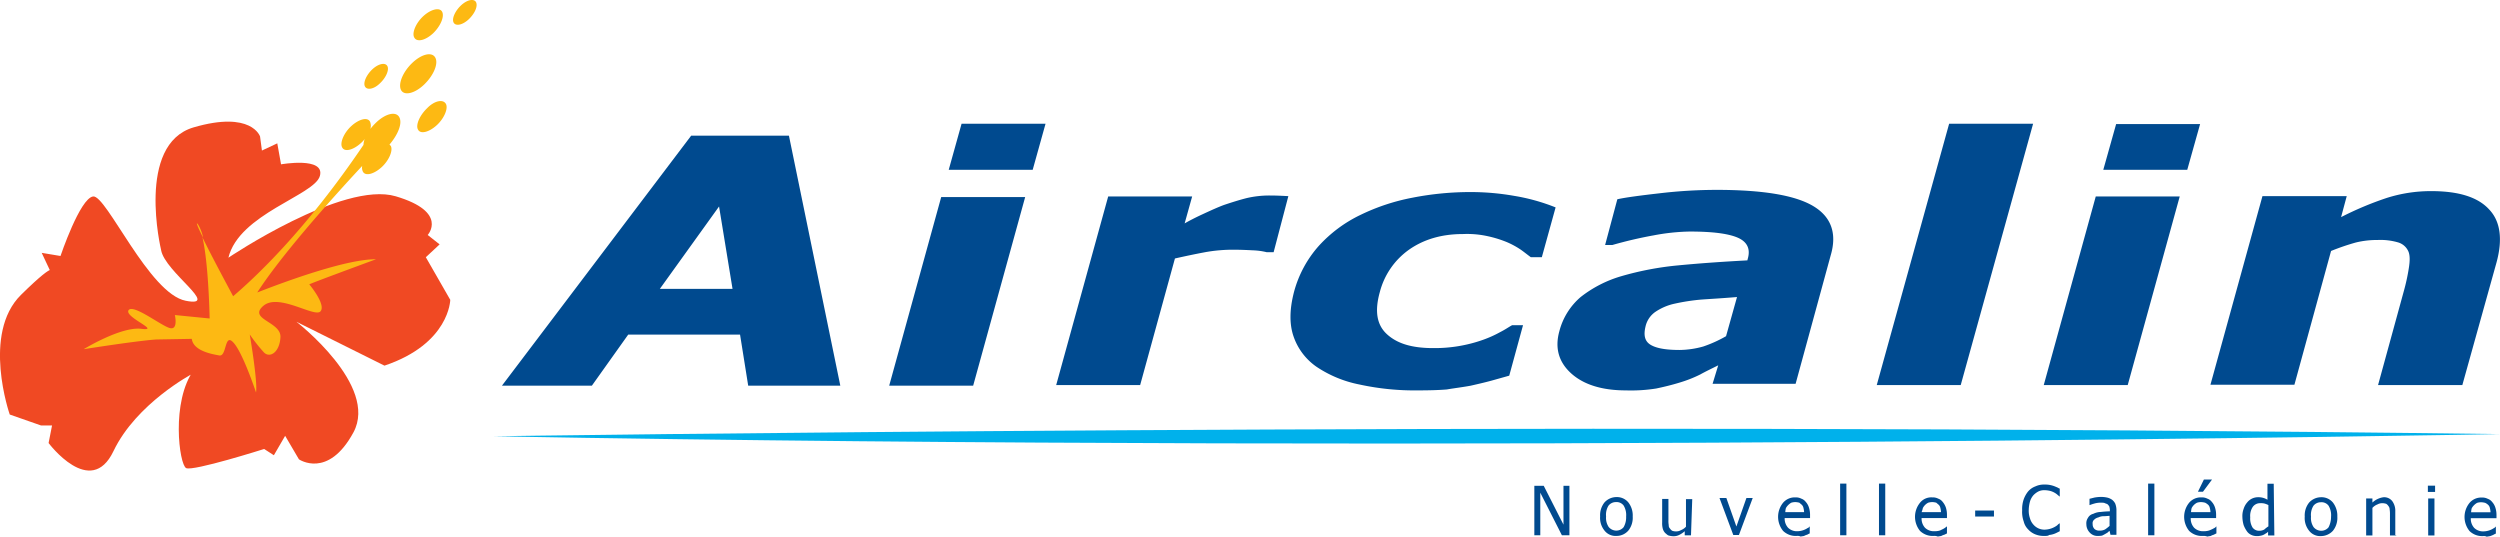
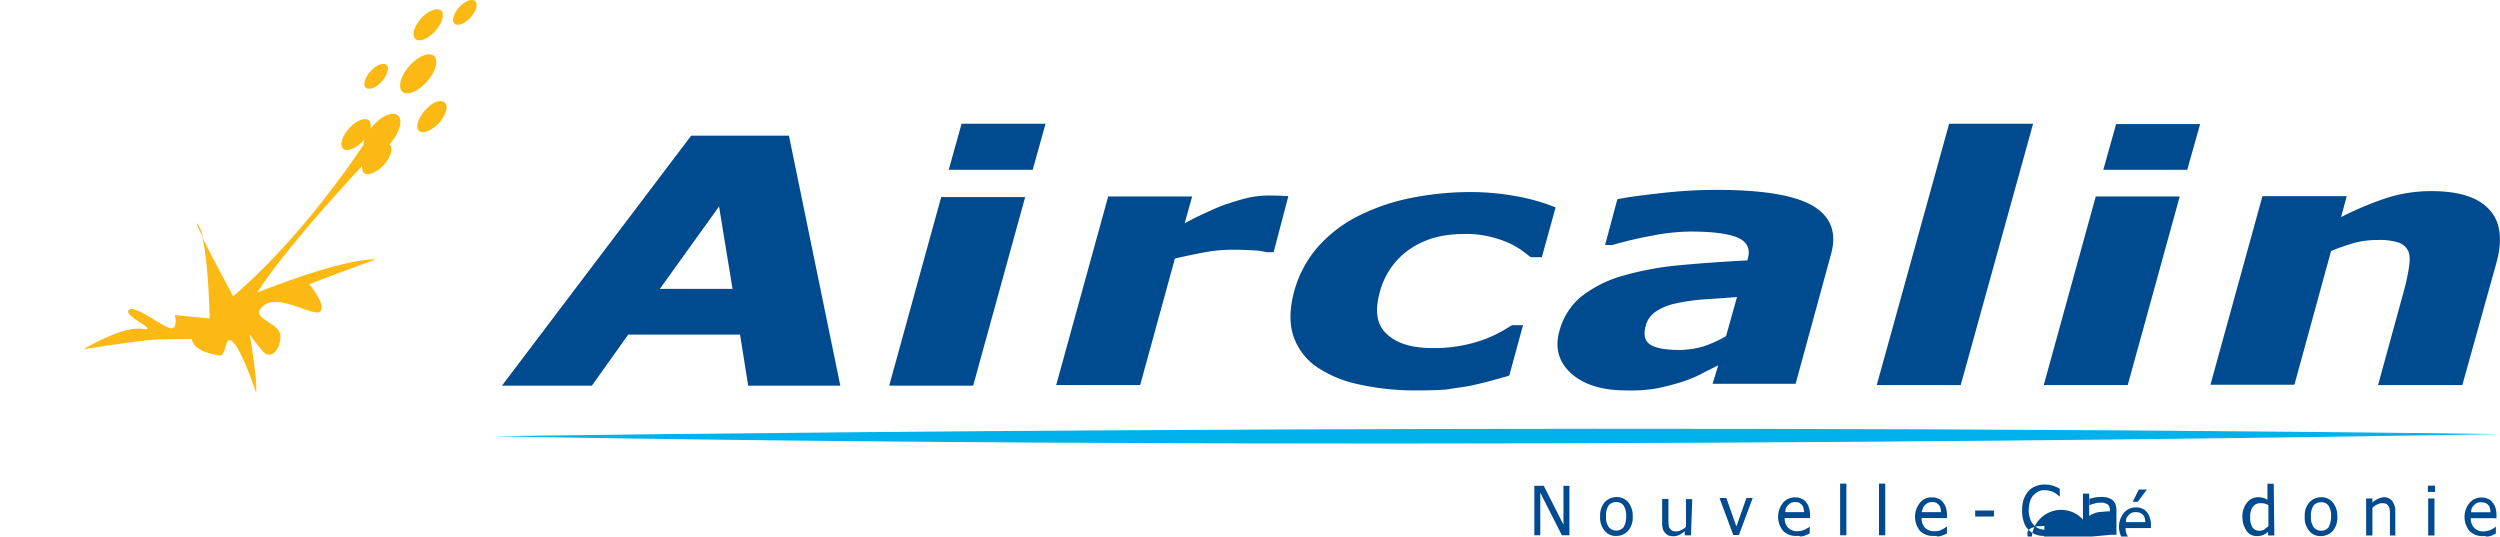
<svg xmlns="http://www.w3.org/2000/svg" viewBox="0 0 797.92 171.25">
  <defs>
    <style>.cls-1{fill:#004a8f;}.cls-2{fill:#00b1eb;}.cls-3{fill:#f04923;}.cls-4{fill:#fdb913;}</style>
  </defs>
  <g id="Layer_2" data-name="Layer 2">
    <g id="Layer_1-2" data-name="Layer 1">
-       <path class="cls-1" d="M500.91,170.85h-2.4l-6.9-13.6v13.6h-1.9v-15.8h3l6.3,12.4v-12.4h1.9Zm18.1-6a5.87,5.87,0,0,0-.8-3.5,2.77,2.77,0,0,0-2.4-1.1,3,3,0,0,0-2.4,1.1,5.49,5.49,0,0,0-.8,3.5,5.21,5.21,0,0,0,.8,3.3,3.13,3.13,0,0,0,2.4,1.2,3,3,0,0,0,2.4-1.1,6.32,6.32,0,0,0,.8-3.4m2.1,0a6.55,6.55,0,0,1-1.4,4.5,5,5,0,0,1-3.8,1.7,4.45,4.45,0,0,1-3.8-1.7,6.4,6.4,0,0,1-1.4-4.5,6.55,6.55,0,0,1,1.4-4.5,5.17,5.17,0,0,1,3.8-1.7,4.72,4.72,0,0,1,3.8,1.7,6.73,6.73,0,0,1,1.4,4.5m18.6,6h-2v-1.3a8.06,8.06,0,0,1-1.8,1.2,3.92,3.92,0,0,1-1.8.4,5.9,5.9,0,0,1-1.4-.2c-.5-.1-.8-.5-1.2-.8a3.22,3.22,0,0,1-.8-1.4,6.48,6.48,0,0,1-.2-2v-7.5h2V166a7.59,7.59,0,0,0,.1,1.6,1.37,1.37,0,0,0,.4,1.1,2.31,2.31,0,0,0,.7.7,3.26,3.26,0,0,0,1.2.2,2.93,2.93,0,0,0,1.6-.4,4.19,4.19,0,0,0,1.6-1.1v-8.8h2Zm19.7-11.9-4.4,11.8h-1.8l-4.4-11.8H551l3.2,9.1,3.2-9.1Zm16.4,4.6a5.9,5.9,0,0,0-.2-1.4,1.91,1.91,0,0,0-.5-1c-.2-.2-.6-.5-.8-.7a5.85,5.85,0,0,0-1.3-.2,4.44,4.44,0,0,0-1.3.2,4.62,4.62,0,0,0-1.7,1.7,5.85,5.85,0,0,0-.2,1.3h6.1Zm-2.3,7.5a5.82,5.82,0,0,1-4.4-1.6,7.13,7.13,0,0,1,0-9,4.89,4.89,0,0,1,3.9-1.7,3.81,3.81,0,0,1,1.9.4,3,3,0,0,1,1.4,1,4.78,4.78,0,0,1,1,1.7,7.46,7.46,0,0,1,.4,2.4v1.1h-8.1a4.33,4.33,0,0,0,1.1,3.1,4,4,0,0,0,2.9,1.1,6.11,6.11,0,0,0,3.3-1c.2-.1.5-.2.6-.5h.1v2.2a5.9,5.9,0,0,0-.8.4,4.18,4.18,0,0,0-1,.4c-.4.1-.7.1-1.1.2a2.17,2.17,0,0,0-1.2-.2m13.8-16.7h2v16.5h-2Zm12.4,0h2v16.5h-2Zm19.8,9.2a5.9,5.9,0,0,0-.2-1.4,1.91,1.91,0,0,0-.5-1c-.2-.2-.6-.5-.8-.7a5.07,5.07,0,0,0-1.3-.2,4.44,4.44,0,0,0-1.3.2,4,4,0,0,0-1.7,1.7,6.47,6.47,0,0,1-.4,1.3h6.2Zm-2.3,7.5a5.82,5.82,0,0,1-4.4-1.6,7.13,7.13,0,0,1,0-9,4.6,4.6,0,0,1,3.9-1.7,3.81,3.81,0,0,1,1.9.4,3,3,0,0,1,1.4,1,5.85,5.85,0,0,1,1,1.7,7.46,7.46,0,0,1,.4,2.4v1.1h-8.1a4.33,4.33,0,0,0,1.1,3.1,4,4,0,0,0,2.9,1.1,5.7,5.7,0,0,0,1.3-.1,2.82,2.82,0,0,0,1.1-.4,5.37,5.37,0,0,0,1.6-1h.1v2.2l-.8.4a4.18,4.18,0,0,0-1,.4c-.4.1-.7.1-1.1.2a3,3,0,0,0-1.3-.2m13.2-8.1h6v1.9h-6Zm22.1,8.1a7.1,7.1,0,0,1-2.9-.5,6,6,0,0,1-2.3-1.6,5.22,5.22,0,0,1-1.4-2.5,9,9,0,0,1-.5-3.6,9.56,9.56,0,0,1,.5-3.5,8.57,8.57,0,0,1,1.4-2.5,5.59,5.59,0,0,1,2.3-1.6,6.53,6.53,0,0,1,2.9-.6,8.38,8.38,0,0,1,3.8.8c.4.1.7.4,1.1.5v2.5h-.1c-.2-.2-.5-.4-.7-.6a6,6,0,0,0-2.4-1.2,8.81,8.81,0,0,0-1.7-.2,4.33,4.33,0,0,0-1.9.4,6.1,6.1,0,0,0-1.6,1.2,5.47,5.47,0,0,0-1.1,2,11,11,0,0,0-.4,2.7,7.32,7.32,0,0,0,.4,2.7,4.9,4.9,0,0,0,1.1,2,4.63,4.63,0,0,0,3.5,1.6,7,7,0,0,0,4.1-1.4,3.74,3.74,0,0,1,.7-.6h.1v2.5l-1,.5a6.65,6.65,0,0,1-2.4.7c-.3.3-.8.3-1.5.3m20.8-3.2v-3.2c-.5,0-1.1.1-1.8.1a3.92,3.92,0,0,0-1.8.4,2.73,2.73,0,0,0-1.3.7,1.47,1.47,0,0,0-.5,1.4,2.11,2.11,0,0,0,.6,1.6,2.31,2.31,0,0,0,1.7.5,3.29,3.29,0,0,0,1.7-.4,13.44,13.44,0,0,0,1.4-1.1m0,1.6a2.2,2.2,0,0,0-.6.5,16.18,16.18,0,0,1-1.8,1,7.08,7.08,0,0,1-1.4.1A3.25,3.25,0,0,1,667,170a3.86,3.86,0,0,1-1.1-2.7,3,3,0,0,1,.5-2,2.57,2.57,0,0,1,1.7-1.3,5.65,5.65,0,0,1,2.4-.6,28.25,28.25,0,0,1,2.9-.2v-.5a4.25,4.25,0,0,0-.2-1.1,3.74,3.74,0,0,0-.6-.7c-.2-.1-.6-.2-1-.4a8.07,8.07,0,0,0-2.7.1,13.89,13.89,0,0,0-1.9.6h-.1v-2l1.6-.4a13.55,13.55,0,0,1,2-.2,9.49,9.49,0,0,1,2,.2,4.59,4.59,0,0,1,1.6.7,3.78,3.78,0,0,1,1,1.2,5.85,5.85,0,0,1,.4,1.9v8.1h-1.9Zm12.3-15.1h2v16.5h-2Zm20.4-1.3-2.9,3.9h-1.6l1.9-3.9Zm-.5,10.5a5.9,5.9,0,0,0-.2-1.4,1.91,1.91,0,0,0-.5-1,4.31,4.31,0,0,0-1-.7,5.85,5.85,0,0,0-1.3-.2,4.44,4.44,0,0,0-1.3.2,4,4,0,0,0-1.7,1.7,5.85,5.85,0,0,0-.2,1.3h6.2Zm-2.4,7.5a5.82,5.82,0,0,1-4.4-1.6,7.13,7.13,0,0,1,0-9,4.89,4.89,0,0,1,3.9-1.7,3.81,3.81,0,0,1,1.9.4,3,3,0,0,1,1.4,1,4.78,4.78,0,0,1,1,1.7,7.46,7.46,0,0,1,.4,2.4v1.1h-8.1a4.33,4.33,0,0,0,1.1,3.1,4,4,0,0,0,2.9,1.1,5.7,5.7,0,0,0,1.3-.1,4.23,4.23,0,0,0,1.2-.4,9.29,9.29,0,0,0,1-.5,1.33,1.33,0,0,0,.6-.5h.1v2.2a5.9,5.9,0,0,0-.8.4,4.18,4.18,0,0,0-1,.4c-.4.1-.7.1-1.1.2a3.64,3.64,0,0,0-1.4-.2M724,168v-6.8a6.94,6.94,0,0,0-1.3-.5,5.28,5.28,0,0,0-1.3-.1,2.85,2.85,0,0,0-2.4,1.2,5.21,5.21,0,0,0-.8,3.3,5.63,5.63,0,0,0,.7,3.2,2.53,2.53,0,0,0,2.2,1.1,3.17,3.17,0,0,0,1.6-.4,8.51,8.51,0,0,1,1.3-1m1.9,2.9h-2v-1.2a2.41,2.41,0,0,1-.8.6,3.63,3.63,0,0,1-1.7.7,4.1,4.1,0,0,1-1.1.1,3.92,3.92,0,0,1-1.8-.4,3.33,3.33,0,0,1-1.4-1.2,8.48,8.48,0,0,1-1-1.9,10.13,10.13,0,0,1-.4-2.6,6.46,6.46,0,0,1,.4-2.6,5.64,5.64,0,0,1,1.1-2,4.4,4.4,0,0,1,3.5-1.7,5.42,5.42,0,0,1,3,.8v-5.1h2Zm18.1-6a5.87,5.87,0,0,0-.8-3.5,2.77,2.77,0,0,0-2.4-1.1,3,3,0,0,0-2.4,1.1,5.49,5.49,0,0,0-.8,3.5,5.21,5.21,0,0,0,.8,3.3,3.13,3.13,0,0,0,2.4,1.2,3,3,0,0,0,2.4-1.1,7.39,7.39,0,0,0,.8-3.4m2,0a6.55,6.55,0,0,1-1.4,4.5,5.2,5.2,0,0,1-3.8,1.7,4.45,4.45,0,0,1-3.8-1.7,6.4,6.4,0,0,1-1.4-4.5,6.55,6.55,0,0,1,1.4-4.5,5.2,5.2,0,0,1,3.8-1.7,4.72,4.72,0,0,1,3.8,1.7,6.91,6.91,0,0,1,1.4,4.5m18.8,6h-2v-6.7a8.6,8.6,0,0,0-.1-1.6,1.67,1.67,0,0,0-.4-1.1,2.31,2.31,0,0,0-.7-.7,4.3,4.3,0,0,0-1.2-.2,3.17,3.17,0,0,0-1.6.4,4.19,4.19,0,0,0-1.6,1.1v8.8h-2v-11.8h2v1.3a6.28,6.28,0,0,1,1.8-1.2,6.07,6.07,0,0,1,1.8-.5,3.29,3.29,0,0,1,2.7,1.2,5.19,5.19,0,0,1,1,3.3v7.6h.3Zm10.2,0h2v-11.8h-2Zm-.1-13.9h2.3v-2h-2.3Zm20,6.6a5.9,5.9,0,0,0-.2-1.4,1.91,1.91,0,0,0-.5-1,3.59,3.59,0,0,0-1-.7,5.85,5.85,0,0,0-1.3-.2,4.44,4.44,0,0,0-1.3.2,4.62,4.62,0,0,0-1.7,1.7,5.85,5.85,0,0,0-.2,1.3h6.2Zm-2.3,7.5a5.82,5.82,0,0,1-4.4-1.6,7.13,7.13,0,0,1,0-9,4.89,4.89,0,0,1,3.9-1.7,3.81,3.81,0,0,1,1.9.4,3,3,0,0,1,1.4,1,4.78,4.78,0,0,1,1,1.7,7.46,7.46,0,0,1,.4,2.4v1.1h-8.2a4.33,4.33,0,0,0,1.1,3.1,4,4,0,0,0,2.9,1.1,6.11,6.11,0,0,0,3.3-1,1.33,1.33,0,0,0,.6-.5h.1v2.2a5.9,5.9,0,0,0-.8.4,10.37,10.37,0,0,1-1,.4c-.4.1-.7.1-1.1.2a2,2,0,0,0-1.1-.2m-558.8-78.9-4.3-26.3-18.9,26.3Zm-73.6,30.9,60.4-79.8h31.2l16.4,79.8h-29.4l-2.6-16.3h-35.7l-11.6,16.3Zm169.4-68.9h-26.8l4.1-14.7h26.8Zm-19,68.9h-26.8l16.6-60.2h26.8Zm95.9-42.6h-2.2a21.2,21.2,0,0,0-4.3-.6c-1.9-.1-4.1-.2-6.3-.2a50.22,50.22,0,0,0-9.1.8c-3.2.6-6.5,1.3-9.6,2l-11.1,40.4h-26.8l16.6-60.2h26.8l-2.4,8.6c1.4-.8,3.3-1.8,5.9-3s4.8-2.2,6.7-2.9c2.4-.8,4.9-1.6,7.3-2.2a31.9,31.9,0,0,1,7.5-.8c1.9,0,3.8.1,5.7.2Zm46.2,44.1a82.74,82.74,0,0,1-18.9-1.9,37.48,37.48,0,0,1-13.7-5.7,19.47,19.47,0,0,1-7.3-9.8c-1.3-3.9-1.2-8.6.2-14a36.08,36.08,0,0,1,7.9-14.7,43.22,43.22,0,0,1,13.3-9.9,66.07,66.07,0,0,1,16.6-5.5,95.87,95.87,0,0,1,18.5-1.8,79.83,79.83,0,0,1,13.9,1.2,62.65,62.65,0,0,1,13.3,3.7l-4.4,15.9h-3.5c-1.1-.8-2.2-1.7-3.2-2.4a27,27,0,0,0-4.4-2.4,36.27,36.27,0,0,0-6.1-1.9,30.58,30.58,0,0,0-8-.7c-6.8,0-12.5,1.7-17.2,5a23.94,23.94,0,0,0-9.3,13.5c-1.7,6.1-1,10.5,2.3,13.5s8,4.4,14.7,4.4a46.15,46.15,0,0,0,16.1-2.7,35.93,35.93,0,0,0,5.3-2.4c1.6-.8,2.7-1.6,3.8-2.2h3.5l-4.4,16.1-5.7,1.6c-2.2.6-4.4,1.1-6.6,1.6-2.7.5-5.3.8-7.6,1.2-2.4.2-5.4.3-9.1.3m98.2-17.3,3.5-12.5c-4.7.4-8.4.6-11.2.8a63.83,63.83,0,0,0-8.6,1.3,17.57,17.57,0,0,0-6.2,2.6,7.74,7.74,0,0,0-3.2,4.7c-.7,2.9-.2,4.8,1.7,5.9s4.9,1.6,9.2,1.6a29,29,0,0,0,7.5-1.1,40.51,40.51,0,0,0,7.3-3.3m-2.5,9.3c-2.2,1.1-4.1,2-5.7,2.9a41.1,41.1,0,0,1-6.6,2.6c-2.6.8-5.1,1.4-7.5,1.9a51.38,51.38,0,0,1-9.7.6c-7.5,0-13.4-1.8-17.4-5.4s-5.3-8.1-3.8-13.5a21.42,21.42,0,0,1,6.8-10.9,38.45,38.45,0,0,1,12.8-6.6,97.6,97.6,0,0,1,18.3-3.5c7.3-.7,14.7-1.2,22.1-1.6l.1-.4c1-3.3-.2-5.6-3.3-6.9s-8.2-1.9-15.2-1.9a67,67,0,0,0-11.4,1.2,134,134,0,0,0-13.3,3.1h-2.3l3.9-14.6c2.7-.6,7.3-1.2,13.4-1.9a157.37,157.37,0,0,1,18.2-1.1c14.8,0,25,1.7,30.8,5.1s7.8,8.7,5.7,15.8l-11.2,41h-26.5Zm77.4,6.3H599l23.1-83.4h26.8Zm72.3-68.7h-26.8l4.1-14.6h26.8Zm-19,68.7h-26.8l16.6-60.2h26.8Zm106.8,0H759l8.2-29.9a63.58,63.58,0,0,0,1.6-7.3c.4-2.4.4-4.2-.1-5.4a5.15,5.15,0,0,0-3.2-2.9,20,20,0,0,0-6.7-.8,28.15,28.15,0,0,0-6.9.8,74.42,74.42,0,0,0-7.9,2.7l-11.7,42.7h-26.8l16.6-60.2H749l-1.8,6.7a103.21,103.21,0,0,1,14.5-6.1A46.4,46.4,0,0,1,776,61c8.7,0,14.9,1.9,18.5,5.9,3.6,3.8,4.3,9.6,2.3,16.9Z" />
+       <path class="cls-1" d="M500.91,170.85h-2.4l-6.9-13.6v13.6h-1.9v-15.8h3l6.3,12.4v-12.4h1.9Zm18.1-6a5.87,5.87,0,0,0-.8-3.5,2.77,2.77,0,0,0-2.4-1.1,3,3,0,0,0-2.4,1.1,5.49,5.49,0,0,0-.8,3.5,5.21,5.21,0,0,0,.8,3.3,3.13,3.13,0,0,0,2.4,1.2,3,3,0,0,0,2.4-1.1,6.32,6.32,0,0,0,.8-3.4m2.1,0a6.55,6.55,0,0,1-1.4,4.5,5,5,0,0,1-3.8,1.7,4.45,4.45,0,0,1-3.8-1.7,6.4,6.4,0,0,1-1.4-4.5,6.55,6.55,0,0,1,1.4-4.5,5.17,5.17,0,0,1,3.8-1.7,4.72,4.72,0,0,1,3.8,1.7,6.73,6.73,0,0,1,1.4,4.5m18.6,6h-2v-1.3a8.06,8.06,0,0,1-1.8,1.2,3.92,3.92,0,0,1-1.8.4,5.9,5.9,0,0,1-1.4-.2c-.5-.1-.8-.5-1.2-.8a3.22,3.22,0,0,1-.8-1.4,6.48,6.48,0,0,1-.2-2v-7.5h2V166a7.59,7.59,0,0,0,.1,1.6,1.37,1.37,0,0,0,.4,1.1,2.31,2.31,0,0,0,.7.7,3.26,3.26,0,0,0,1.2.2,2.93,2.93,0,0,0,1.6-.4,4.19,4.19,0,0,0,1.6-1.1v-8.8h2Zm19.7-11.9-4.4,11.8h-1.8l-4.4-11.8H551l3.2,9.1,3.2-9.1Zm16.4,4.6a5.9,5.9,0,0,0-.2-1.4,1.91,1.91,0,0,0-.5-1c-.2-.2-.6-.5-.8-.7a5.85,5.85,0,0,0-1.3-.2,4.44,4.44,0,0,0-1.3.2,4.62,4.62,0,0,0-1.7,1.7,5.85,5.85,0,0,0-.2,1.3h6.1Zm-2.3,7.5a5.82,5.82,0,0,1-4.4-1.6,7.13,7.13,0,0,1,0-9,4.89,4.89,0,0,1,3.9-1.7,3.81,3.81,0,0,1,1.9.4,3,3,0,0,1,1.4,1,4.78,4.78,0,0,1,1,1.7,7.46,7.46,0,0,1,.4,2.4v1.1h-8.1a4.33,4.33,0,0,0,1.1,3.1,4,4,0,0,0,2.9,1.1,6.11,6.11,0,0,0,3.3-1c.2-.1.5-.2.6-.5h.1v2.2a5.9,5.9,0,0,0-.8.4,4.18,4.18,0,0,0-1,.4c-.4.1-.7.1-1.1.2a2.17,2.17,0,0,0-1.2-.2m13.8-16.7h2v16.5h-2Zm12.4,0h2v16.5h-2Zm19.8,9.2a5.9,5.9,0,0,0-.2-1.4,1.91,1.91,0,0,0-.5-1c-.2-.2-.6-.5-.8-.7a5.07,5.07,0,0,0-1.3-.2,4.44,4.44,0,0,0-1.3.2,4,4,0,0,0-1.7,1.7,6.47,6.47,0,0,1-.4,1.3h6.2Zm-2.3,7.5a5.82,5.82,0,0,1-4.4-1.6,7.13,7.13,0,0,1,0-9,4.6,4.6,0,0,1,3.9-1.7,3.81,3.81,0,0,1,1.9.4,3,3,0,0,1,1.4,1,5.85,5.85,0,0,1,1,1.7,7.46,7.46,0,0,1,.4,2.4v1.1h-8.1a4.33,4.33,0,0,0,1.1,3.1,4,4,0,0,0,2.9,1.1,5.7,5.7,0,0,0,1.3-.1,2.82,2.82,0,0,0,1.1-.4,5.37,5.37,0,0,0,1.6-1h.1v2.2l-.8.4a4.18,4.18,0,0,0-1,.4c-.4.1-.7.1-1.1.2a3,3,0,0,0-1.3-.2m13.2-8.1h6v1.9h-6Zm22.1,8.1a7.1,7.1,0,0,1-2.9-.5,6,6,0,0,1-2.3-1.6,5.22,5.22,0,0,1-1.4-2.5,9,9,0,0,1-.5-3.6,9.56,9.56,0,0,1,.5-3.5,8.57,8.57,0,0,1,1.4-2.5,5.59,5.59,0,0,1,2.3-1.6,6.53,6.53,0,0,1,2.9-.6,8.38,8.38,0,0,1,3.8.8c.4.1.7.4,1.1.5v2.5h-.1c-.2-.2-.5-.4-.7-.6a6,6,0,0,0-2.4-1.2,8.81,8.81,0,0,0-1.7-.2,4.33,4.33,0,0,0-1.9.4,6.1,6.1,0,0,0-1.6,1.2,5.47,5.47,0,0,0-1.1,2,11,11,0,0,0-.4,2.7,7.32,7.32,0,0,0,.4,2.7,4.9,4.9,0,0,0,1.1,2,4.63,4.63,0,0,0,3.5,1.6,7,7,0,0,0,4.1-1.4,3.74,3.74,0,0,1,.7-.6h.1v2.5l-1,.5a6.65,6.65,0,0,1-2.4.7c-.3.3-.8.3-1.5.3v-3.2c-.5,0-1.1.1-1.8.1a3.92,3.92,0,0,0-1.8.4,2.73,2.73,0,0,0-1.3.7,1.47,1.47,0,0,0-.5,1.4,2.11,2.11,0,0,0,.6,1.6,2.31,2.31,0,0,0,1.7.5,3.29,3.29,0,0,0,1.7-.4,13.44,13.44,0,0,0,1.4-1.1m0,1.6a2.2,2.2,0,0,0-.6.5,16.18,16.18,0,0,1-1.8,1,7.08,7.08,0,0,1-1.4.1A3.25,3.25,0,0,1,667,170a3.86,3.86,0,0,1-1.1-2.7,3,3,0,0,1,.5-2,2.57,2.57,0,0,1,1.7-1.3,5.65,5.65,0,0,1,2.4-.6,28.25,28.25,0,0,1,2.9-.2v-.5a4.25,4.25,0,0,0-.2-1.1,3.74,3.74,0,0,0-.6-.7c-.2-.1-.6-.2-1-.4a8.07,8.07,0,0,0-2.7.1,13.89,13.89,0,0,0-1.9.6h-.1v-2l1.6-.4a13.55,13.55,0,0,1,2-.2,9.49,9.49,0,0,1,2,.2,4.59,4.59,0,0,1,1.6.7,3.78,3.78,0,0,1,1,1.2,5.85,5.85,0,0,1,.4,1.9v8.1h-1.9Zm12.3-15.1h2v16.5h-2Zm20.4-1.3-2.9,3.9h-1.6l1.9-3.9Zm-.5,10.5a5.9,5.9,0,0,0-.2-1.4,1.91,1.91,0,0,0-.5-1,4.31,4.31,0,0,0-1-.7,5.85,5.85,0,0,0-1.3-.2,4.44,4.44,0,0,0-1.3.2,4,4,0,0,0-1.7,1.7,5.85,5.85,0,0,0-.2,1.3h6.2Zm-2.4,7.5a5.82,5.82,0,0,1-4.4-1.6,7.13,7.13,0,0,1,0-9,4.89,4.89,0,0,1,3.9-1.7,3.81,3.81,0,0,1,1.9.4,3,3,0,0,1,1.4,1,4.78,4.78,0,0,1,1,1.7,7.46,7.46,0,0,1,.4,2.4v1.1h-8.1a4.33,4.33,0,0,0,1.1,3.1,4,4,0,0,0,2.9,1.1,5.7,5.7,0,0,0,1.3-.1,4.23,4.23,0,0,0,1.2-.4,9.29,9.29,0,0,0,1-.5,1.33,1.33,0,0,0,.6-.5h.1v2.2a5.9,5.9,0,0,0-.8.4,4.18,4.18,0,0,0-1,.4c-.4.1-.7.1-1.1.2a3.64,3.64,0,0,0-1.4-.2M724,168v-6.8a6.94,6.94,0,0,0-1.3-.5,5.28,5.28,0,0,0-1.3-.1,2.85,2.85,0,0,0-2.4,1.2,5.21,5.21,0,0,0-.8,3.3,5.63,5.63,0,0,0,.7,3.2,2.53,2.53,0,0,0,2.2,1.1,3.17,3.17,0,0,0,1.6-.4,8.51,8.51,0,0,1,1.3-1m1.9,2.9h-2v-1.2a2.41,2.41,0,0,1-.8.6,3.63,3.63,0,0,1-1.7.7,4.1,4.1,0,0,1-1.1.1,3.92,3.92,0,0,1-1.8-.4,3.33,3.33,0,0,1-1.4-1.2,8.48,8.48,0,0,1-1-1.9,10.13,10.13,0,0,1-.4-2.6,6.46,6.46,0,0,1,.4-2.6,5.64,5.64,0,0,1,1.1-2,4.4,4.4,0,0,1,3.5-1.7,5.42,5.42,0,0,1,3,.8v-5.1h2Zm18.1-6a5.87,5.87,0,0,0-.8-3.5,2.77,2.77,0,0,0-2.4-1.1,3,3,0,0,0-2.4,1.1,5.49,5.49,0,0,0-.8,3.5,5.21,5.21,0,0,0,.8,3.3,3.13,3.13,0,0,0,2.4,1.2,3,3,0,0,0,2.4-1.1,7.39,7.39,0,0,0,.8-3.4m2,0a6.55,6.55,0,0,1-1.4,4.5,5.2,5.2,0,0,1-3.8,1.7,4.45,4.45,0,0,1-3.8-1.7,6.4,6.4,0,0,1-1.4-4.5,6.55,6.55,0,0,1,1.4-4.5,5.2,5.2,0,0,1,3.8-1.7,4.72,4.72,0,0,1,3.8,1.7,6.91,6.91,0,0,1,1.4,4.5m18.8,6h-2v-6.7a8.6,8.6,0,0,0-.1-1.6,1.67,1.67,0,0,0-.4-1.1,2.31,2.31,0,0,0-.7-.7,4.3,4.3,0,0,0-1.2-.2,3.17,3.17,0,0,0-1.6.4,4.19,4.19,0,0,0-1.6,1.1v8.8h-2v-11.8h2v1.3a6.28,6.28,0,0,1,1.8-1.2,6.07,6.07,0,0,1,1.8-.5,3.29,3.29,0,0,1,2.7,1.2,5.19,5.19,0,0,1,1,3.3v7.6h.3Zm10.2,0h2v-11.8h-2Zm-.1-13.9h2.3v-2h-2.3Zm20,6.6a5.9,5.9,0,0,0-.2-1.4,1.91,1.91,0,0,0-.5-1,3.59,3.59,0,0,0-1-.7,5.85,5.85,0,0,0-1.3-.2,4.44,4.44,0,0,0-1.3.2,4.62,4.62,0,0,0-1.7,1.7,5.85,5.85,0,0,0-.2,1.3h6.2Zm-2.3,7.5a5.82,5.82,0,0,1-4.4-1.6,7.13,7.13,0,0,1,0-9,4.89,4.89,0,0,1,3.9-1.7,3.81,3.81,0,0,1,1.9.4,3,3,0,0,1,1.4,1,4.78,4.78,0,0,1,1,1.7,7.46,7.46,0,0,1,.4,2.4v1.1h-8.2a4.33,4.33,0,0,0,1.1,3.1,4,4,0,0,0,2.9,1.1,6.11,6.11,0,0,0,3.3-1,1.33,1.33,0,0,0,.6-.5h.1v2.2a5.9,5.9,0,0,0-.8.4,10.37,10.37,0,0,1-1,.4c-.4.1-.7.1-1.1.2a2,2,0,0,0-1.1-.2m-558.8-78.9-4.3-26.3-18.9,26.3Zm-73.6,30.9,60.4-79.8h31.2l16.4,79.8h-29.4l-2.6-16.3h-35.7l-11.6,16.3Zm169.4-68.9h-26.8l4.1-14.7h26.8Zm-19,68.9h-26.8l16.6-60.2h26.8Zm95.9-42.6h-2.2a21.2,21.2,0,0,0-4.3-.6c-1.9-.1-4.1-.2-6.3-.2a50.22,50.22,0,0,0-9.1.8c-3.2.6-6.5,1.3-9.6,2l-11.1,40.4h-26.8l16.6-60.2h26.8l-2.4,8.6c1.4-.8,3.3-1.8,5.9-3s4.8-2.2,6.7-2.9c2.4-.8,4.9-1.6,7.3-2.2a31.9,31.9,0,0,1,7.5-.8c1.9,0,3.8.1,5.7.2Zm46.2,44.1a82.74,82.74,0,0,1-18.9-1.9,37.48,37.48,0,0,1-13.7-5.7,19.47,19.47,0,0,1-7.3-9.8c-1.3-3.9-1.2-8.6.2-14a36.08,36.08,0,0,1,7.9-14.7,43.22,43.22,0,0,1,13.3-9.9,66.07,66.07,0,0,1,16.6-5.5,95.87,95.87,0,0,1,18.5-1.8,79.83,79.83,0,0,1,13.9,1.2,62.65,62.65,0,0,1,13.3,3.7l-4.4,15.9h-3.5c-1.1-.8-2.2-1.7-3.2-2.4a27,27,0,0,0-4.4-2.4,36.27,36.27,0,0,0-6.1-1.9,30.58,30.58,0,0,0-8-.7c-6.8,0-12.5,1.7-17.2,5a23.94,23.94,0,0,0-9.3,13.5c-1.7,6.1-1,10.5,2.3,13.5s8,4.4,14.7,4.4a46.15,46.15,0,0,0,16.1-2.7,35.93,35.93,0,0,0,5.3-2.4c1.6-.8,2.7-1.6,3.8-2.2h3.5l-4.4,16.1-5.7,1.6c-2.2.6-4.4,1.1-6.6,1.6-2.7.5-5.3.8-7.6,1.2-2.4.2-5.4.3-9.1.3m98.2-17.3,3.5-12.5c-4.7.4-8.4.6-11.2.8a63.83,63.83,0,0,0-8.6,1.3,17.57,17.57,0,0,0-6.2,2.6,7.74,7.74,0,0,0-3.2,4.7c-.7,2.9-.2,4.8,1.7,5.9s4.9,1.6,9.2,1.6a29,29,0,0,0,7.5-1.1,40.51,40.51,0,0,0,7.3-3.3m-2.5,9.3c-2.2,1.1-4.1,2-5.7,2.9a41.1,41.1,0,0,1-6.6,2.6c-2.6.8-5.1,1.4-7.5,1.9a51.38,51.38,0,0,1-9.7.6c-7.5,0-13.4-1.8-17.4-5.4s-5.3-8.1-3.8-13.5a21.42,21.42,0,0,1,6.8-10.9,38.45,38.45,0,0,1,12.8-6.6,97.6,97.6,0,0,1,18.3-3.5c7.3-.7,14.7-1.2,22.1-1.6l.1-.4c1-3.3-.2-5.6-3.3-6.9s-8.2-1.9-15.2-1.9a67,67,0,0,0-11.4,1.2,134,134,0,0,0-13.3,3.1h-2.3l3.9-14.6c2.7-.6,7.3-1.2,13.4-1.9a157.37,157.37,0,0,1,18.2-1.1c14.8,0,25,1.7,30.8,5.1s7.8,8.7,5.7,15.8l-11.2,41h-26.5Zm77.4,6.3H599l23.1-83.4h26.8Zm72.3-68.7h-26.8l4.1-14.6h26.8Zm-19,68.7h-26.8l16.6-60.2h26.8Zm106.8,0H759l8.2-29.9a63.58,63.58,0,0,0,1.6-7.3c.4-2.4.4-4.2-.1-5.4a5.15,5.15,0,0,0-3.2-2.9,20,20,0,0,0-6.7-.8,28.15,28.15,0,0,0-6.9.8,74.42,74.42,0,0,0-7.9,2.7l-11.7,42.7h-26.8l16.6-60.2H749l-1.8,6.7a103.21,103.21,0,0,1,14.5-6.1A46.4,46.4,0,0,1,776,61c8.7,0,14.9,1.9,18.5,5.9,3.6,3.8,4.3,9.6,2.3,16.9Z" />
      <path class="cls-2" d="M157.51,139.25s322.4-4.9,640.2-.7c0,0-330.5,6.3-640.2.7" />
-       <path class="cls-3" d="M51.41,79.75s-8.1-33.7,10.4-39.1S83,43.55,83,43.55l.6,4.5,4.9-2.3,1.2,6.7s14.1-2.5,12.4,3.7-25.8,12.1-29.2,26.1c0,0,36.5-24.6,53.4-19.6S136.51,75,136.51,75l3.8,3-4.4,4.1,7.8,13.6s-.2,14-21,21l-28.1-14s26.3,20.3,18.2,35.3-17.4,8.6-17.4,8.6l-4.4-7.5-3.6,6.2-3.1-2s-22.7,7.2-24.9,6.1-4.9-21.3,2.5-31.4-.5,1.3-.5,1.3-17.9,9.4-25.2,24.7-20.7-2.6-20.7-2.6l1.1-5.6h-3.5l-10-3.5s-9-25.8,3.6-38.2,9.7-6.8,9.7-6.8l-3.1-6.6,6,1s6.2-18.4,10.4-19,17.9,31.1,29.6,33.3c11.3,2.2-6.7-9.2-7.9-16.2" />
      <path class="cls-4" d="M127.41,37.35c-1.1-1.9-4.4-1.1-7.4,1.8a17.11,17.11,0,0,0-1.8,2,3.56,3.56,0,0,0-.1-2.3c-.8-1.6-3.6-.8-6,1.4s-3.7,5.4-2.9,6.8c.8,1.6,3.6.8,6-1.4a7.41,7.41,0,0,0,1.2-1.3,5.85,5.85,0,0,0-.4,1.9c-18.6,27.5-34.7,42.4-41.6,48.3-3.3-6.2-6.7-12.5-9.8-18.8,2,8.5,2.3,25.9,2.3,25.9l-11.1-1.1s1.2,5.1-1.8,4.1-11.7-7.8-13-5.6,10.6,6.7,4.1,5.9-18.4,6.5-18.4,6.5c19.2-3,23.3-3.1,23.3-3.1l11.2-.2c.5,3.9,6.6,4.9,8.8,5.3,2.4.4,1.6-7.2,4.4-4.2,3,3,7.3,16,7.3,16,.6-3.3-2-18.5-2-18.5a55.14,55.14,0,0,0,4.5,5.7c1.8,1.9,5,.2,5.3-4.8s-10.4-5.7-5.5-10,16.5,3.9,18.3,1.7-3.6-8.6-3.6-8.6c1.7-.8,21.3-8,21.3-8-9-.1-27.7,6.6-37.9,10.6,7.1-11.1,22.5-28.6,33.5-40.4a2.82,2.82,0,0,0,.2,1.8c.8,1.6,3.6.8,6-1.4s3.7-5.4,2.9-6.8l-.4-.4c2.8-3.3,4.2-6.9,3.1-8.8m10.8-26.7c2.4-2.3,3.7-5.4,2.9-6.9s-3.6-.8-6,1.4-3.7,5.4-2.9,6.8c.8,1.6,3.5,1,6-1.3m-16.9,15.9c1.9-1.8,3-4.3,2.3-5.5s-2.9-.7-4.8,1.1-3,4.3-2.3,5.5,2.9.8,4.8-1.1M151.91.65c-.7-1.2-2.9-.7-4.8,1.1s-3,4.3-2.3,5.5,2.9.7,4.8-1.1,3-4.2,2.3-5.5m-15.6,33.9c-2.4,2.3-3.7,5.4-2.9,6.8.8,1.6,3.6.8,6-1.4s3.7-5.4,2.9-6.8c-.9-1.6-3.7-1-6,1.4m2.6-16.2c-1.1-1.9-4.4-1.1-7.4,1.8s-4.5,6.7-3.5,8.6,4.4,1.1,7.4-1.8,4.6-6.7,3.5-8.6m-74.1,57.5a12.61,12.61,0,0,0-1.6-4.2c-.9-1.2-.1.8,1.6,4.2" />
    </g>
  </g>
</svg>